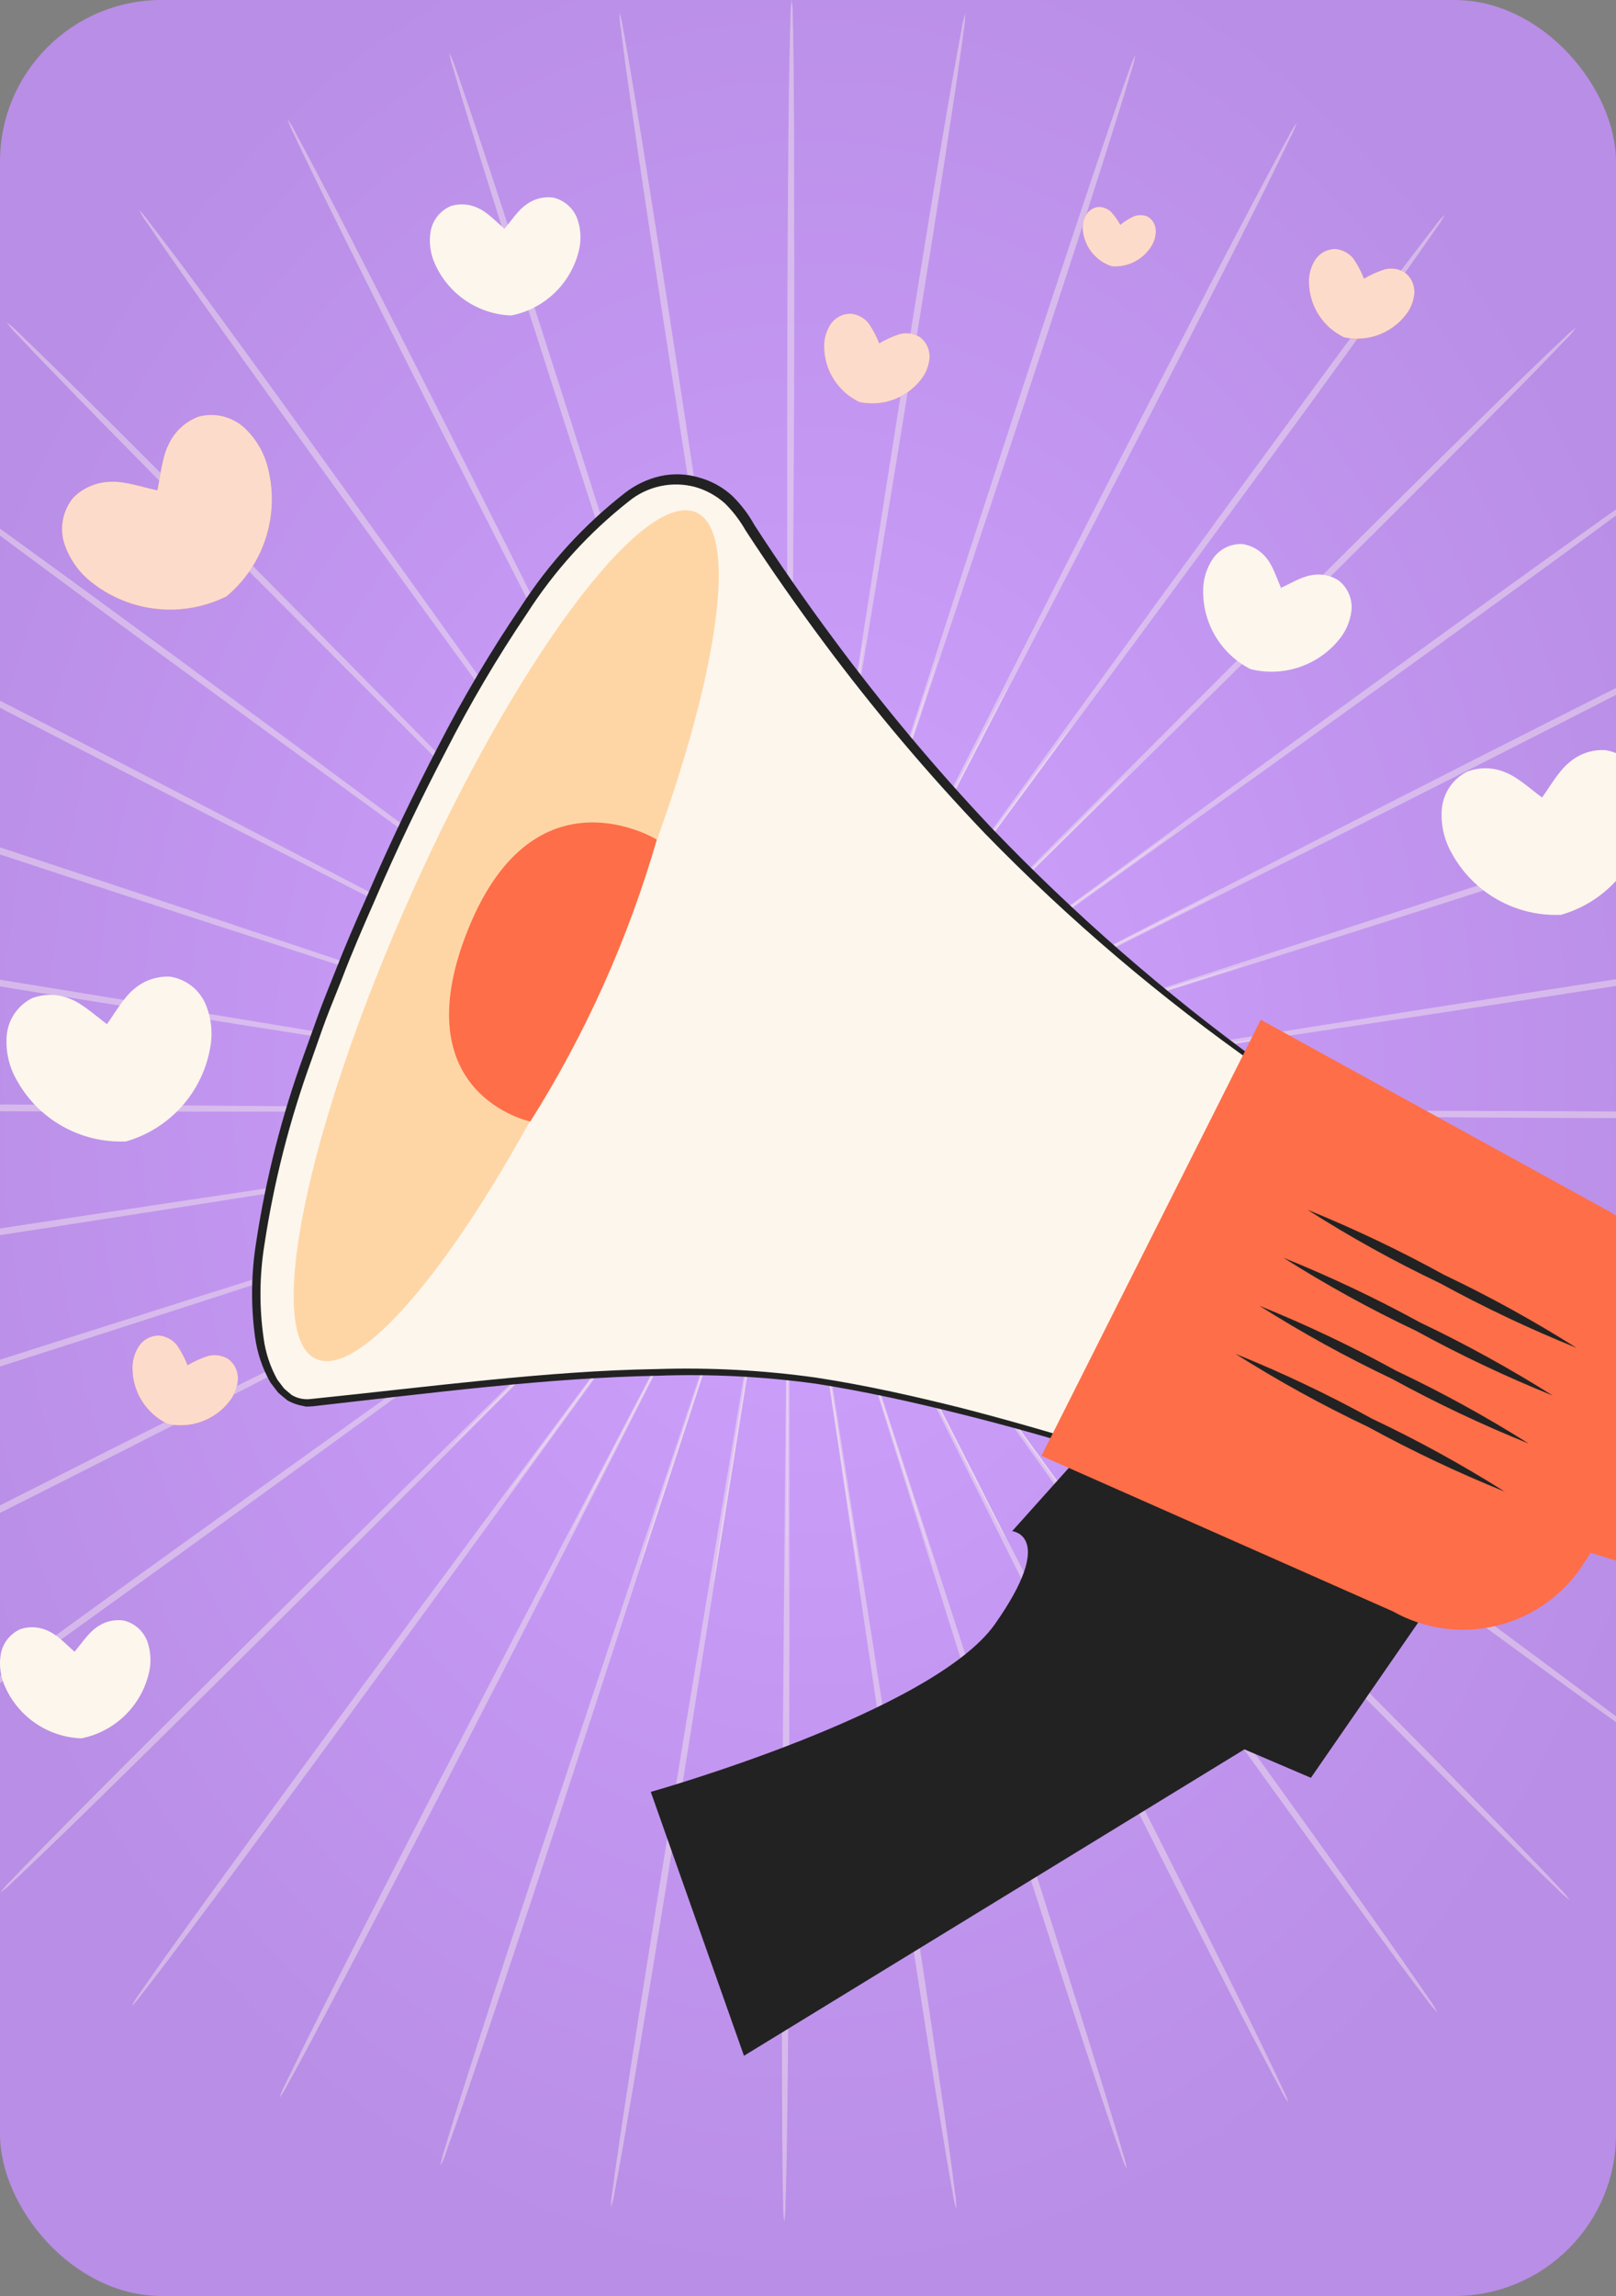
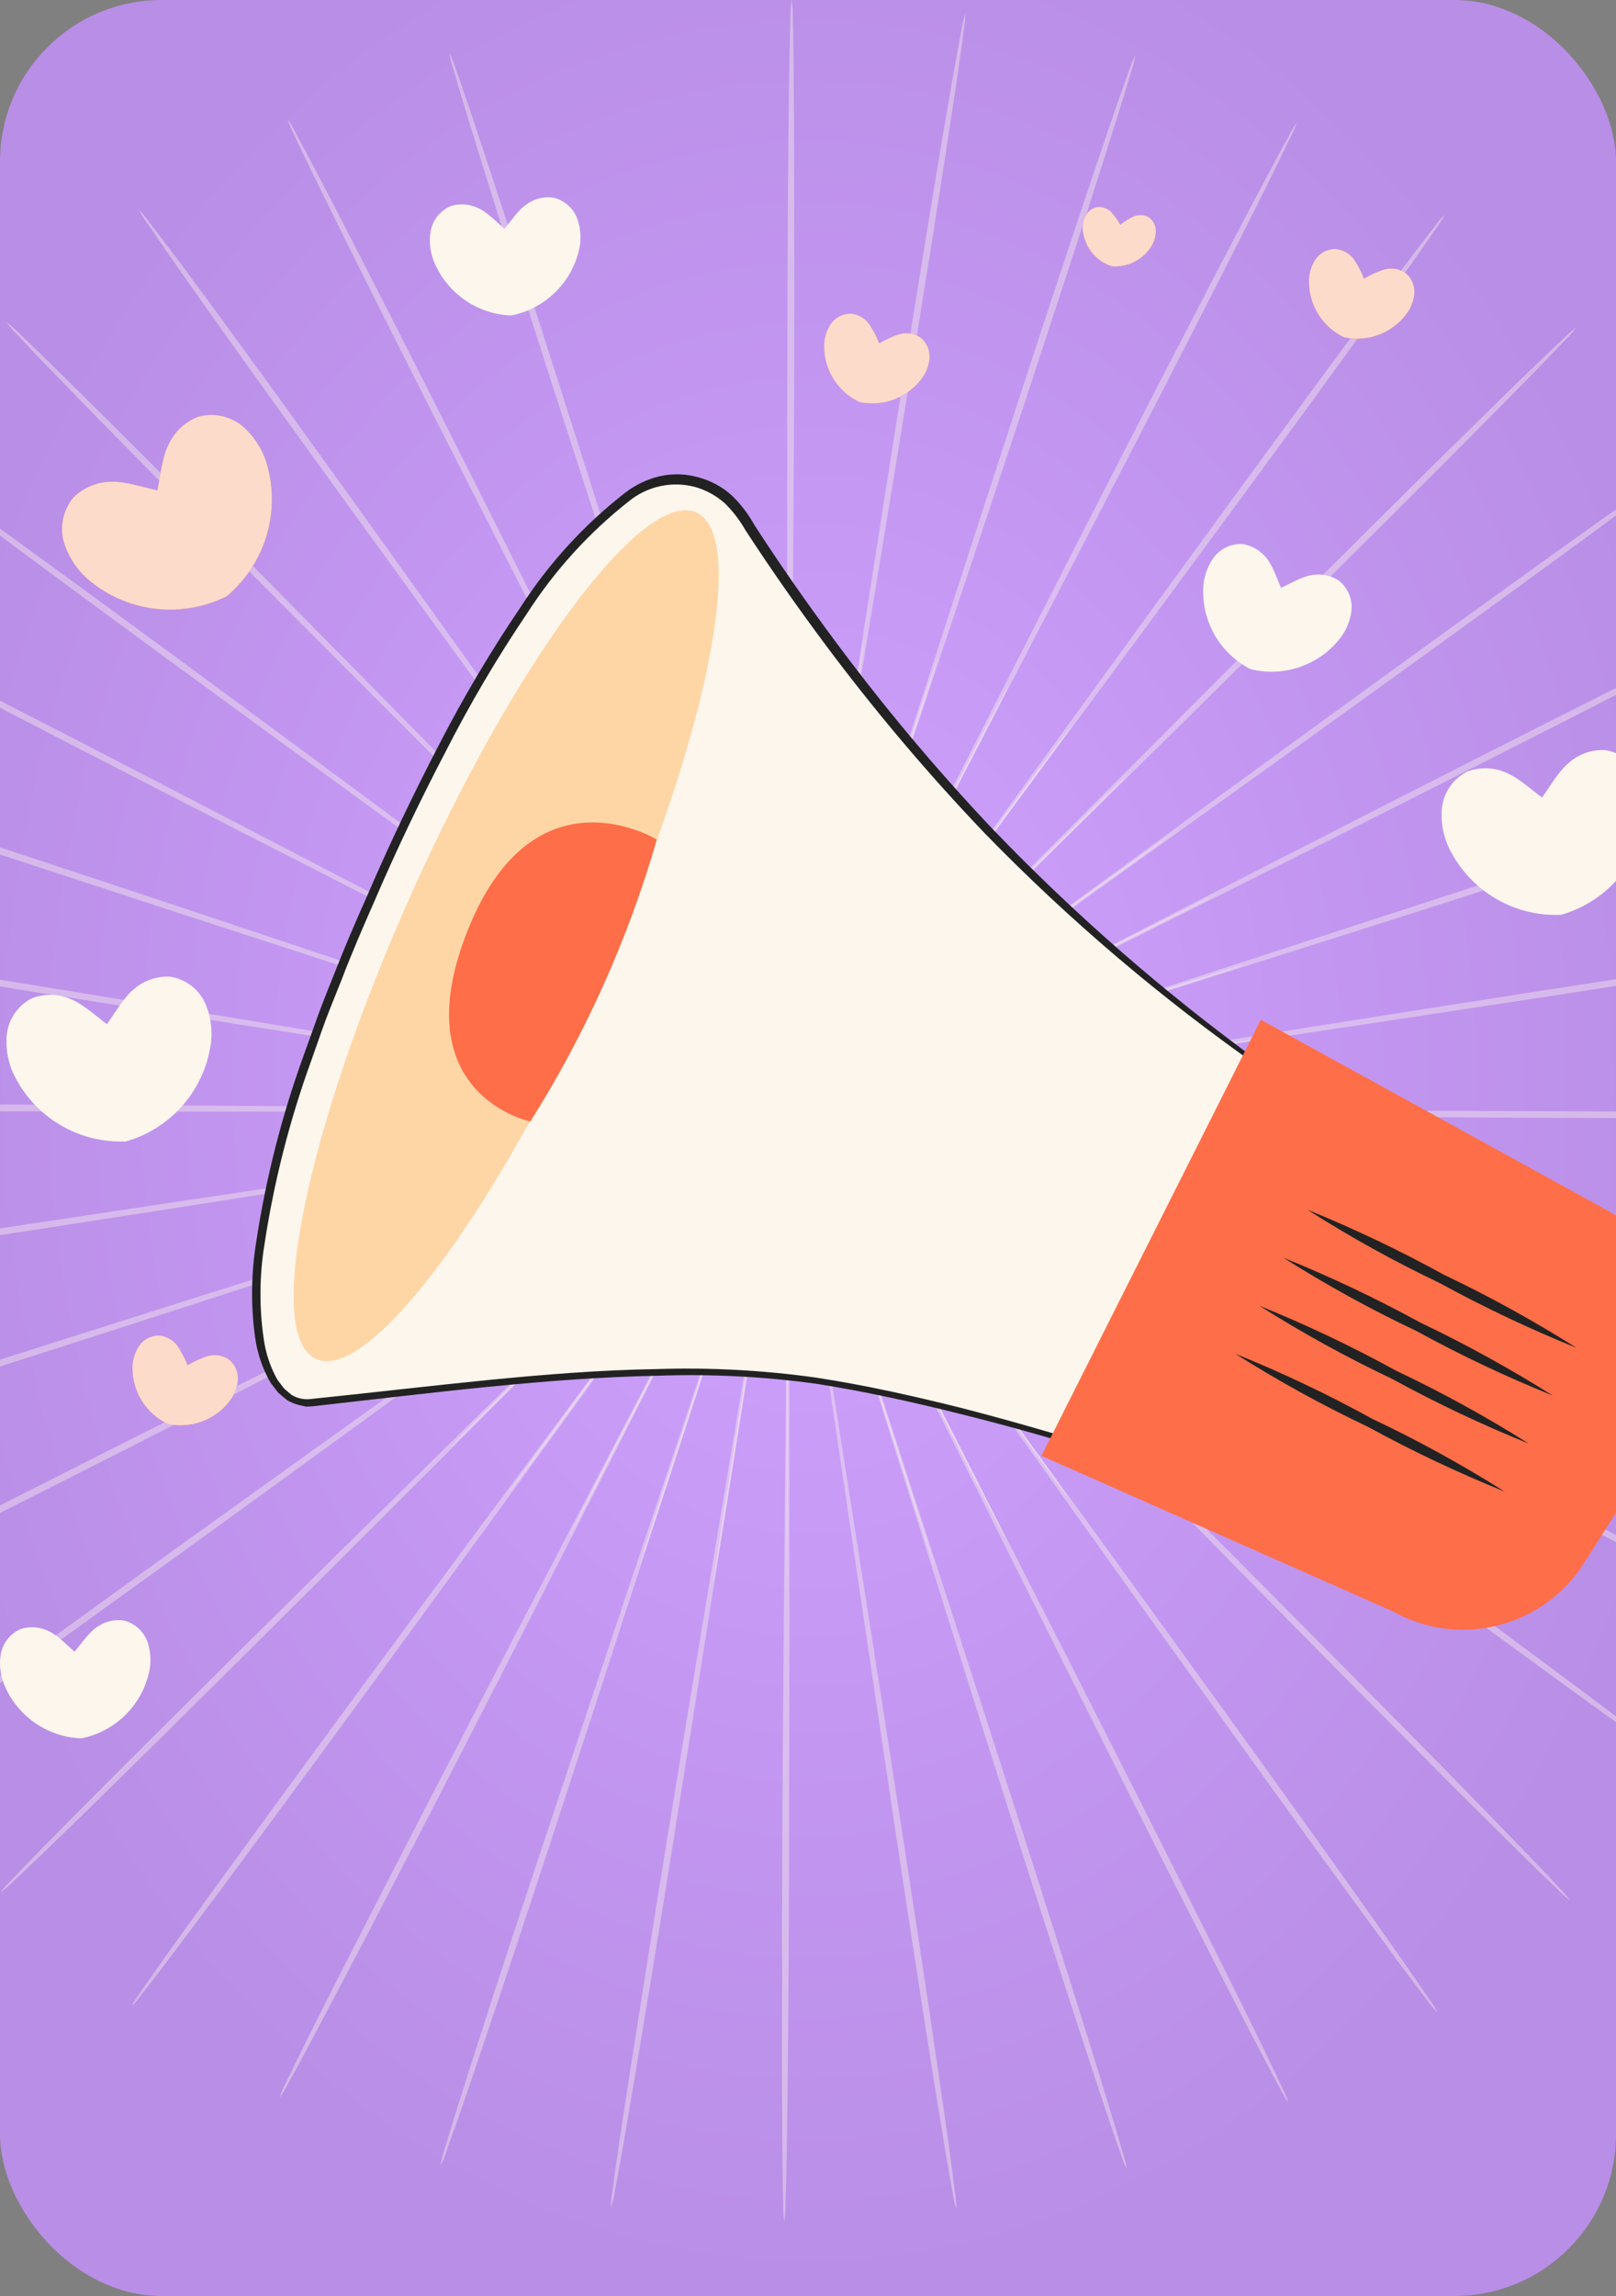
<svg xmlns="http://www.w3.org/2000/svg" width="500" height="710" viewBox="0 0 500 710" fill="none">
  <rect x="0" y="0" width="500" height="710" fill="#808080" stroke="none" />
  <g clip-path="url(#clip0_127_1172)">
    <rect width="500" height="710" rx="49.694" fill="url(#paint0_radial_127_1172)" />
    <path d="M171.157 61.099C168.16 60.702 165.128 61.506 162.721 63.335C160.282 65.034 157.987 68.504 156.071 70.784V71.481V70.755C153.806 68.824 150.96 65.789 148.259 64.511C145.576 63.103 142.445 62.811 139.547 63.698C137.918 64.374 136.485 65.449 135.381 66.825C134.277 68.2 133.538 69.831 133.231 71.568C132.655 75.058 133.162 78.64 134.683 81.834C136.753 86.378 140.047 90.255 144.196 93.033C148.346 95.81 153.186 97.377 158.176 97.559C163.101 96.587 167.655 94.256 171.325 90.83C174.994 87.405 177.632 83.021 178.94 78.175C179.901 74.772 179.809 71.158 178.678 67.807C178.092 66.146 177.094 64.66 175.779 63.487C174.464 62.314 172.874 61.493 171.157 61.099Z" fill="#FDF6EC" />
    <path d="M414.165 179.498C411.633 177.855 408.553 177.281 405.599 177.901C402.654 178.381 399.092 180.53 396.382 181.766L396.083 182.395L396.329 181.708C395.112 178.992 393.845 175.029 391.968 172.722C390.141 170.307 387.443 168.701 384.449 168.246C382.688 168.157 380.932 168.513 379.345 169.281C377.757 170.049 376.389 171.205 375.366 172.641C373.353 175.549 372.273 179 372.269 182.536C372.183 187.558 373.507 192.504 376.092 196.811C378.677 201.118 382.418 204.614 386.891 206.901C391.759 208.124 396.872 207.961 401.652 206.429C406.433 204.897 410.689 202.058 413.939 198.233C416.28 195.58 417.752 192.273 418.155 188.758C418.324 187.003 418.048 185.234 417.35 183.615C416.653 181.996 415.557 180.58 414.165 179.498Z" fill="#FDF6EC" />
    <path d="M38.157 501.098C35.164 500.704 32.137 501.507 29.735 503.334C27.296 505.033 25.001 508.503 23.07 510.783V511.48V510.754C20.791 508.823 17.959 505.774 15.258 504.51C12.575 503.102 9.444 502.81 6.546 503.697C4.914 504.368 3.479 505.442 2.374 506.818C1.27 508.195 0.532 509.828 0.23 511.567C-0.344 515.057 0.162 518.639 1.682 521.833C3.752 526.377 7.046 530.254 11.196 533.032C15.345 535.809 20.186 537.376 25.176 537.558C30.099 536.576 34.648 534.234 38.308 530.797C41.968 527.361 44.592 522.967 45.881 518.116C46.856 514.71 46.77 511.089 45.634 507.734C45.046 506.088 44.052 504.618 42.745 503.458C41.438 502.298 39.86 501.487 38.157 501.098Z" fill="#FDF6EC" />
    <path d="M52.667 302.023C48.554 301.799 44.517 303.19 41.414 305.9C38.249 308.47 35.461 313.422 33.08 316.718L33.225 317.647L33.065 316.674C29.769 314.264 25.602 310.401 21.812 308.935C18.027 307.304 13.755 307.216 9.906 308.688C7.753 309.766 5.908 311.371 4.542 313.354C3.176 315.337 2.334 317.633 2.094 320.028C1.663 324.85 2.717 329.689 5.114 333.895C8.384 339.874 13.253 344.826 19.177 348.195C25.101 351.565 31.845 353.22 38.656 352.974V353.061C45.261 351.234 51.223 347.595 55.868 342.555C60.512 337.515 63.654 331.276 64.937 324.544C65.927 319.81 65.451 314.887 63.572 310.431C62.607 308.226 61.103 306.299 59.197 304.83C57.291 303.361 55.045 302.395 52.667 302.023Z" fill="#FDF6EC" />
    <path d="M496.705 231.968C492.59 231.729 488.547 233.122 485.452 235.844C482.287 238.4 479.499 243.351 477.103 246.647L477.248 247.591L477.103 246.604C473.807 244.208 469.64 240.346 465.85 238.879C462.068 237.233 457.79 237.144 453.944 238.632C451.793 239.709 449.949 241.312 448.583 243.292C447.217 245.272 446.374 247.565 446.132 249.958C445.702 254.775 446.756 259.609 449.152 263.81C452.417 269.794 457.285 274.751 463.209 278.123C469.134 281.496 475.881 283.151 482.693 282.904V282.976C489.303 281.155 495.27 277.517 499.918 272.477C504.565 267.436 507.708 261.195 508.989 254.459C509.973 249.73 509.497 244.813 507.624 240.36C506.659 238.155 505.151 236.229 503.242 234.762C501.333 233.294 499.085 232.333 496.705 231.968Z" fill="#FDF6EC" />
    <path d="M341.911 344.502L168.179 342.832L115.529 342.585H101.213H97.481C97.059 342.578 96.636 342.602 96.218 342.658C96.635 342.724 97.058 342.753 97.481 342.745L101.213 342.832L115.515 343.006L168.164 343.297L341.911 343.413C409.719 343.413 471.139 343.485 515.585 343.819C537.801 343.979 555.791 344.182 568.22 344.429C574.449 344.545 579.27 344.676 582.537 344.807C584.21 344.761 585.884 344.887 587.532 345.184C585.88 345.446 584.208 345.553 582.537 345.504C579.27 345.605 574.435 345.678 568.22 345.736C555.791 345.838 537.8 345.867 515.57 345.736C471.11 345.823 409.719 345.213 341.911 344.502Z" fill="#FDF6EC" fill-opacity="0.4" />
    <path d="M340.561 359.806L169.225 331.143L117.257 322.722L103.1 320.529L99.412 320.007C98.59 319.91 98.168 319.866 98.149 319.876C98.555 320.011 98.974 320.108 99.398 320.166L103.057 320.834L117.17 323.245L169.137 331.71L340.72 358.804C407.701 369.317 468.351 378.943 512.216 386.174C534.156 389.79 551.885 392.795 564.125 394.973C570.253 396.048 575.001 396.934 578.21 397.573C579.865 397.795 581.494 398.179 583.074 398.72C581.403 398.73 579.735 398.579 578.094 398.27C574.841 397.863 570.064 397.181 563.922 396.28C551.624 394.451 533.837 391.692 511.897 388.164C468.003 381.136 407.425 371.059 340.561 359.806Z" fill="#FDF6EC" fill-opacity="0.4" />
    <path d="M336.814 374.718L172.114 319.426L122.121 302.917L108.487 298.561L104.93 297.457C104.532 297.318 104.124 297.211 103.71 297.138C104.086 297.333 104.48 297.494 104.886 297.617L108.4 298.851L121.947 303.454L171.939 319.992L337.148 373.716C401.646 394.654 460.016 413.704 502.197 427.745C523.28 434.773 540.327 440.537 552.073 444.603C557.881 446.65 562.499 448.262 565.562 449.394C567.169 449.869 568.722 450.511 570.194 451.311C568.541 451.06 566.917 450.646 565.345 450.077C562.194 449.162 557.576 447.739 551.652 445.881C539.789 442.149 522.612 436.617 501.558 429.676C459.32 415.853 401.08 396.353 336.814 374.718Z" fill="#FDF6EC" fill-opacity="0.4" />
-     <path d="M330.789 388.846L176.876 308.318L130.107 284.157L117.33 277.681L113.99 276.025C113.62 275.819 113.231 275.649 112.829 275.517C113.172 275.767 113.536 275.986 113.918 276.171L117.199 277.942L129.861 284.621L176.615 308.826L331.253 387.931C391.656 418.772 446.31 446.766 485.746 467.283C505.464 477.534 521.393 485.898 532.355 491.778C537.829 494.682 542.069 497.02 544.93 498.617C546.436 499.345 547.866 500.22 549.199 501.231C547.607 500.71 546.066 500.044 544.596 499.242C541.692 497.79 537.336 495.713 531.746 492.94C520.623 487.379 504.593 479.233 484.831 469.055C445.293 448.727 390.858 420.311 330.789 388.846Z" fill="#FDF6EC" fill-opacity="0.4" />
+     <path d="M330.789 388.846L176.876 308.318L130.107 284.157L117.33 277.681L113.99 276.025C113.62 275.819 113.231 275.649 112.829 275.517C113.172 275.767 113.536 275.986 113.918 276.171L117.199 277.942L129.861 284.621L176.615 308.826L331.253 387.931C391.656 418.772 446.31 446.766 485.746 467.283C505.464 477.534 521.393 485.898 532.355 491.778C537.829 494.682 542.069 497.02 544.93 498.617C547.607 500.71 546.066 500.044 544.596 499.242C541.692 497.79 537.336 495.713 531.746 492.94C520.623 487.379 504.593 479.233 484.831 469.055C445.293 448.727 390.858 420.311 330.789 388.846Z" fill="#FDF6EC" fill-opacity="0.4" />
    <path d="M322.614 401.841L183.135 298.256L140.722 267.067L129.106 258.674L126.071 256.525C125.715 256.258 125.342 256.015 124.953 255.799C125.252 256.103 125.578 256.38 125.926 256.627L128.83 258.877L140.286 267.459C150.348 274.849 164.81 285.507 182.699 298.677L323.224 400.999C378.066 440.9 427.666 477.099 463.414 503.525C481.289 516.724 495.707 527.483 505.61 534.99C510.575 538.751 514.322 541.698 516.964 543.702C518.338 544.662 519.616 545.751 520.783 546.954C519.285 546.206 517.865 545.311 516.543 544.283C513.842 542.439 509.893 539.651 504.84 536.035C494.676 528.775 480.156 518.248 462.224 505.122C426.359 478.885 377.02 442.309 322.614 401.841Z" fill="#FDF6EC" fill-opacity="0.4" />
    <path d="M312.522 413.414L190.844 289.384L153.789 251.98L143.625 241.816C142.464 240.698 141.578 239.842 140.954 239.217C140.668 238.901 140.346 238.618 139.995 238.375C140.259 238.709 140.54 239.029 140.838 239.334L143.408 242.02L153.397 252.271L190.423 289.703L313.219 412.615C361.135 460.531 404.55 504.091 435.754 535.687C451.363 551.514 463.922 564.393 472.547 573.352C476.903 577.824 480.185 581.323 482.406 583.734C483.61 584.894 484.7 586.168 485.659 587.538C484.304 586.555 483.045 585.446 481.898 584.227C479.517 581.991 476.09 578.623 471.618 574.267C462.746 565.555 449.998 552.864 434.331 537.095C403.011 505.645 359.974 461.853 312.522 413.414Z" fill="#FDF6EC" fill-opacity="0.4" />
    <path d="M300.747 423.273L199.847 281.819L169.065 239.116L160.614 227.5L158.349 224.581C158.106 224.233 157.839 223.903 157.55 223.594C157.731 223.976 157.955 224.337 158.218 224.668C158.726 225.409 159.423 226.425 160.338 227.732L168.614 239.42L199.368 282.153L301.56 422.663C341.475 477.476 377.557 527.207 403.447 563.304C416.398 581.367 426.824 596.032 433.939 606.225C437.511 611.322 440.24 615.3 442.07 618.015C443.079 619.347 443.959 620.772 444.698 622.27C443.506 621.099 442.432 619.815 441.489 618.436C439.485 615.837 436.581 611.99 432.879 606.995C425.517 597.019 414.888 582.499 401.849 564.48C375.786 528.456 340.096 478.493 300.747 423.273Z" fill="#FDF6EC" fill-opacity="0.4" />
    <path d="M287.577 431.172C257.303 370.449 229.904 315.505 210.04 275.691C200.036 255.872 191.934 239.827 186.3 228.69C183.483 223.187 181.276 218.918 179.751 215.956L178.024 212.66C177.838 212.278 177.62 211.914 177.37 211.571C177.51 211.971 177.68 212.359 177.878 212.733L179.49 216.087C180.942 219.078 183.091 223.347 185.835 228.923L209.532 275.938C229.758 315.578 257.651 370.318 288.492 430.707C319.332 491.096 347.225 545.807 367.147 585.534C377.122 605.397 385.108 621.515 390.553 632.695C393.268 638.285 395.359 642.641 396.724 645.618C397.52 647.089 398.167 648.636 398.655 650.235C397.665 648.866 396.804 647.408 396.085 645.879C394.517 642.975 392.252 638.75 389.377 633.232C383.569 622.226 375.409 606.211 365.346 586.391C345.251 546.795 317.808 491.865 287.577 431.172Z" fill="#FDF6EC" fill-opacity="0.4" />
    <path d="M273.347 436.907C253.019 372.177 234.593 313.618 221.235 271.161C214.483 250.02 208.995 232.901 205.263 221.009C203.332 215.201 201.836 210.569 200.791 207.418C200.283 205.894 199.876 204.732 199.586 203.89C199.459 203.485 199.309 203.087 199.136 202.699C199.195 203.12 199.297 203.534 199.441 203.934C199.687 204.79 200.05 205.966 200.501 207.506C201.488 210.671 202.911 215.274 204.755 221.169L220.727 271.336L274.349 436.588C295.331 501.071 314.25 559.5 327.681 601.869C334.404 623.054 339.762 640.231 343.363 652.123C345.178 658.076 346.543 662.708 347.429 665.859C347.993 667.434 348.387 669.064 348.605 670.723C347.839 669.237 347.216 667.681 346.746 666.077C345.643 662.998 344.074 658.425 342.1 652.529C338.15 640.739 332.56 623.649 325.75 602.493C312.101 560.168 293.632 501.608 273.347 436.907Z" fill="#FDF6EC" fill-opacity="0.4" />
    <path d="M258.377 440.334C248.46 373.208 239.501 312.471 232.996 268.446C229.642 246.506 226.927 228.734 225.039 216.406C224.066 210.293 223.297 205.545 222.774 202.264C222.498 200.696 222.295 199.476 222.15 198.605C222.091 198.182 221.998 197.764 221.874 197.356C221.877 197.78 221.916 198.202 221.99 198.619C222.106 199.505 222.266 200.725 222.484 202.307C222.948 205.603 223.645 210.366 224.531 216.479C226.404 228.821 229.105 246.593 232.43 268.533C239.341 312.5 248.866 373.077 259.393 440.174C269.921 507.271 279.446 567.82 286.038 611.786C289.348 633.77 291.933 651.571 293.632 663.884C294.474 670.041 295.084 674.832 295.49 678.085C295.787 679.732 295.918 681.406 295.882 683.08C295.367 681.485 294.998 679.847 294.779 678.186C294.169 674.977 293.327 670.215 292.325 664.087C290.278 651.818 287.446 634.06 284.048 612.091C277.253 568.154 268.236 507.416 258.377 440.334Z" fill="#FDF6EC" fill-opacity="0.4" />
    <path d="M243.059 441.365C243.668 373.527 244.22 312.137 244.612 267.633C244.714 245.432 244.786 227.471 244.845 214.983C244.845 208.798 244.845 203.992 244.845 200.667C244.845 199.069 244.845 197.835 244.845 196.949C244.861 196.522 244.837 196.094 244.772 195.672C244.75 196.097 244.75 196.524 244.772 196.949C244.772 197.835 244.772 199.069 244.685 200.667C244.685 203.992 244.583 208.798 244.511 214.983C244.511 227.456 244.365 245.475 244.264 267.633C244.264 312.137 244.264 373.527 244.264 441.379C244.264 509.231 244.264 570.608 243.959 615.039C243.814 637.269 243.61 655.259 243.393 667.688C243.276 673.903 243.146 678.738 243.015 682.005C243.049 683.678 242.928 685.35 242.652 687C242.379 685.35 242.268 683.677 242.318 682.005C242.216 678.724 242.144 673.903 242.086 667.688C241.97 655.245 241.926 637.196 241.984 615.039C241.897 570.579 242.391 509.173 243.059 441.365Z" fill="#FDF6EC" fill-opacity="0.4" />
    <path d="M227.74 440.029C238.891 373.106 248.983 312.543 256.301 268.693C259.844 246.782 262.704 229.039 264.693 216.711C265.637 210.598 266.363 205.85 266.871 202.569C267.104 200.986 267.278 199.752 267.394 198.881C267.477 198.464 267.52 198.042 267.525 197.617C267.388 198.018 267.291 198.432 267.234 198.852C267.089 199.723 266.857 200.942 266.581 202.525C266.015 205.792 265.216 210.54 264.171 216.624C262.181 228.952 259.292 246.695 255.749 268.606C248.823 312.558 239.298 373.15 228.756 440.232C218.215 507.315 208.69 567.878 201.488 611.743C197.887 633.682 194.896 651.426 192.776 663.666C191.687 669.794 190.816 674.542 190.191 677.751C189.97 679.407 189.581 681.037 189.03 682.615C189.029 680.945 189.18 679.278 189.48 677.634C189.886 674.382 190.569 669.605 191.469 663.448C193.284 651.15 196.028 633.378 199.542 611.423C206.497 567.486 216.545 506.908 227.74 440.029Z" fill="#FDF6EC" fill-opacity="0.4" />
    <path d="M212.828 436.297C234.39 371.974 253.89 313.763 268.004 271.568C274.944 250.47 280.578 233.409 284.484 221.561L288.84 207.927C289.305 206.388 289.668 205.211 289.929 204.369C290.068 203.966 290.18 203.554 290.263 203.135C290.071 203.513 289.911 203.907 289.784 204.311C289.493 205.153 289.087 206.315 288.55 207.825C287.475 210.976 285.936 215.535 283.961 221.387L267.438 271.379C253.687 313.705 234.724 372.105 213.714 436.631C192.703 501.158 173.798 559.529 159.772 601.709C152.773 622.807 147.023 639.839 142.958 651.6C140.925 657.408 139.313 662.026 138.18 665.089C137.706 666.696 137.063 668.249 136.264 669.721C136.513 668.069 136.922 666.445 137.483 664.872C138.413 661.721 139.821 657.103 141.68 651.179C145.411 639.316 150.929 622.139 157.841 601.071C171.78 558.817 191.237 500.578 212.828 436.297Z" fill="#FDF6EC" fill-opacity="0.4" />
    <path d="M198.715 430.286C230.121 370.144 258.537 315.723 279.126 276.272L303.273 229.474L309.735 216.711L311.39 213.372C311.597 213.002 311.767 212.613 311.898 212.21C311.644 212.55 311.425 212.915 311.245 213.299L309.473 216.595C307.92 219.499 305.683 223.782 302.809 229.257C297.073 240.335 288.826 256.307 278.633 276.025L199.615 430.751C168.818 491.169 140.925 545.836 120.365 585.287C110.128 605.005 101.721 620.934 95.913 631.868C93.009 637.342 90.671 641.581 89.074 644.442C88.351 645.95 87.475 647.381 86.46 648.711C86.978 647.124 87.639 645.589 88.435 644.122C89.887 641.218 91.963 636.862 94.737 631.258C100.283 620.135 108.429 604.091 118.593 584.314C138.907 544.82 167.279 490.37 198.715 430.286Z" fill="#FDF6EC" fill-opacity="0.4" />
    <path d="M185.705 422.111C226.128 367.632 262.661 318.322 289.203 282.574C302.344 264.671 312.987 250.194 320.363 240.132L328.756 228.516L330.905 225.467C331.168 225.138 331.397 224.783 331.587 224.407C331.297 224.715 331.025 225.039 330.774 225.38L328.509 228.284L319.942 239.755L288.753 282.167L186.532 422.779C146.675 477.636 110.505 527.323 84.094 563.028C70.909 580.917 60.15 595.335 52.658 605.252C48.897 610.204 45.964 614.037 43.946 616.607C42.981 617.973 41.898 619.251 40.708 620.426C41.45 618.928 42.341 617.507 43.365 616.186C45.224 613.485 47.997 609.536 51.598 604.468C58.858 594.304 69.37 579.784 82.496 561.837C108.719 525.871 145.281 476.503 185.705 422.111Z" fill="#FDF6EC" fill-opacity="0.4" />
    <path d="M174.132 412.034L298.075 290.284C313.844 274.675 326.592 261.985 335.493 253.2L345.584 243.036C346.688 241.874 347.559 240.989 348.169 240.364C348.486 240.079 348.768 239.757 349.011 239.406C348.681 239.668 348.365 239.949 348.067 240.248L345.367 242.818L335.203 252.822L297.741 289.892L174.858 412.76C126.942 460.677 83.498 504.135 51.859 535.367C36.032 550.977 23.168 563.623 14.223 572.176C9.736 576.532 6.237 579.828 3.841 582.049C2.695 583.251 1.435 584.34 0.081 585.302C1.061 583.949 2.164 582.69 3.377 581.541C5.627 579.16 8.981 575.733 13.337 571.246C22.049 562.375 34.74 549.626 50.494 533.945C81.945 502.639 125.722 459.515 174.132 412.034Z" fill="#FDF6EC" fill-opacity="0.4" />
    <path d="M164.273 400.259L305.64 299.272L348.343 268.461L359.887 259.995L362.863 257.759C363.213 257.525 363.538 257.258 363.836 256.961C363.46 257.151 363.105 257.38 362.776 257.643C362.036 258.137 361.019 258.848 359.712 259.763L348.096 268.04L305.378 298.822L164.926 401.101C110.142 441.06 60.469 477.157 24.358 503.075C6.295 516.041 -8.355 526.467 -18.549 533.567C-23.645 537.139 -27.623 539.869 -30.339 541.698C-31.666 542.714 -33.091 543.595 -34.593 544.326C-33.423 543.135 -32.139 542.06 -30.76 541.117C-28.161 539.114 -24.313 536.21 -19.318 532.507C-9.343 525.087 5.177 514.459 23.182 501.42C59.119 475.371 109.053 439.637 164.273 400.259Z" fill="#FDF6EC" fill-opacity="0.4" />
    <path d="M156.36 387.104L311.724 309.465L358.725 285.71L371.459 279.147L374.741 277.405C375.129 277.229 375.498 277.015 375.844 276.766C375.44 276.907 375.047 277.077 374.668 277.274L371.314 278.886L358.493 285.246L311.535 308.971L156.897 388.018C96.537 418.917 41.826 446.825 2.114 466.775C-17.75 476.765 -33.867 484.765 -45.033 490.21C-50.739 492.94 -55.095 495.016 -57.999 496.396C-59.481 497.179 -61.038 497.811 -62.646 498.283C-61.281 497.286 -59.822 496.426 -58.29 495.713C-55.386 494.131 -51.16 491.866 -45.643 488.991C-34.637 483.183 -18.636 475.008 1.184 464.931C40.737 444.85 95.666 417.363 156.36 387.104Z" fill="#FDF6EC" fill-opacity="0.4" />
    <path d="M150.61 372.874L316.327 320.602L366.464 304.528L380.055 300.056L383.583 298.851C383.987 298.727 384.38 298.572 384.759 298.386C384.344 298.449 383.936 298.551 383.54 298.691L379.968 299.766L366.304 304.02L316.152 319.992L150.929 373.716C86.46 394.741 28.046 413.69 -14.323 427.135C-35.508 433.872 -52.67 439.245 -64.562 442.86C-70.516 444.675 -75.147 446.055 -78.298 446.941C-79.878 447.487 -81.507 447.881 -83.162 448.117C-81.675 447.354 -80.119 446.732 -78.516 446.258C-75.438 445.155 -70.864 443.586 -64.969 441.597C-53.193 437.633 -36.089 432.043 -14.933 425.219C27.364 411.7 85.923 393.202 150.61 372.874Z" fill="#FDF6EC" fill-opacity="0.4" />
    <path d="M147.183 357.904L319.042 332.407L371.082 324.421L385.21 322.156L388.883 321.517C389.306 321.458 389.723 321.365 390.132 321.241C389.704 321.253 389.277 321.292 388.854 321.357L385.166 321.851L371.009 323.913L318.955 331.855L147.328 358.891C80.362 369.505 19.697 379.016 -24.255 385.637C-46.238 388.962 -64.04 391.561 -76.353 393.26C-82.509 394.117 -87.301 394.712 -90.553 395.133C-92.201 395.43 -93.874 395.561 -95.548 395.525C-93.958 395.011 -92.326 394.642 -90.669 394.422C-87.446 393.812 -82.683 392.97 -76.556 391.953C-64.301 389.906 -46.529 387.06 -24.56 383.648C19.363 376.852 80.1 367.792 147.183 357.904Z" fill="#FDF6EC" fill-opacity="0.4" />
    <path d="M146.123 342.585L319.87 344.037L372.519 344.226H386.821H390.553C390.975 344.224 391.397 344.2 391.816 344.153C391.399 344.086 390.976 344.057 390.553 344.066L386.836 343.979L372.519 343.819L319.87 343.602L146.123 343.703C78.315 343.79 16.895 343.776 -27.551 343.515C-49.767 343.384 -67.757 343.181 -80.186 342.963C-86.415 342.847 -91.236 342.73 -94.503 342.614C-96.176 342.641 -97.848 342.515 -99.498 342.237C-97.846 341.972 -96.174 341.861 -94.503 341.903C-91.236 341.801 -86.4 341.729 -80.186 341.656C-67.757 341.54 -49.694 341.482 -27.536 341.525C16.924 341.467 78.315 341.961 146.123 342.585Z" fill="#FDF6EC" fill-opacity="0.4" />
    <path d="M147.459 327.267L318.795 355.711L370.777 364.075L384.934 366.238L388.622 366.761C389.038 366.844 389.461 366.887 389.885 366.892C389.477 366.767 389.059 366.675 388.636 366.616L384.977 365.948L370.864 363.552L318.882 355.16L147.299 328.283C80.289 317.843 19.639 308.289 -24.24 301.116C-46.166 297.53 -63.909 294.553 -76.164 292.404C-82.277 291.33 -87.025 290.458 -90.248 289.834C-91.901 289.6 -93.529 289.216 -95.112 288.687C-93.442 288.665 -91.773 288.811 -90.132 289.123C-86.88 289.529 -82.103 290.197 -75.946 291.097C-63.648 292.912 -45.861 295.657 -23.921 299.141C19.988 306.111 80.58 316.115 147.459 327.267Z" fill="#FDF6EC" fill-opacity="0.4" />
    <path d="M151.176 312.427L315.949 367.516L365.985 383.895L379.619 388.251L383.177 389.354C383.578 389.496 383.991 389.603 384.411 389.674C384.028 389.48 383.63 389.32 383.22 389.194L379.706 387.96L366.145 383.386L316.152 366.892L150.856 313.342C86.329 292.477 27.93 273.499 -14.265 259.502C-35.363 252.517 -52.409 246.768 -64.156 242.716C-69.964 240.684 -74.596 239.072 -77.66 237.939C-79.261 237.456 -80.812 236.819 -82.291 236.037C-80.639 236.287 -79.015 236.695 -77.442 237.257C-74.291 238.172 -69.674 239.58 -63.749 241.439C-51.886 245.156 -34.709 250.673 -13.626 257.57C28.627 271.379 86.881 290.807 151.176 312.427Z" fill="#FDF6EC" fill-opacity="0.4" />
    <path d="M157.187 298.227L311.244 378.551L358.057 402.655L370.835 409.116C372.287 409.827 373.376 410.379 374.174 410.757C374.55 410.955 374.938 411.13 375.336 411.279C374.993 411.03 374.628 410.811 374.247 410.626L370.965 408.855L358.289 402.19L311.506 378.043L156.722 299.127C96.29 268.374 41.608 240.437 2.142 219.978C-17.605 209.814 -33.533 201.407 -44.496 195.556C-49.984 192.652 -54.224 190.328 -57.085 188.717C-58.616 187.991 -60.075 187.121 -61.441 186.118C-59.847 186.628 -58.306 187.289 -56.838 188.092C-53.934 189.544 -49.578 191.621 -43.973 194.38C-32.836 199.926 -16.792 208.057 2.985 218.207C42.61 238.491 97.089 266.834 157.187 298.227Z" fill="#FDF6EC" fill-opacity="0.4" />
    <path d="M165.347 285.217L305.001 388.628L347.457 419.759L359.073 428.137L362.123 430.286C362.455 430.552 362.815 430.781 363.197 430.969C362.886 430.677 362.556 430.405 362.21 430.155L359.306 427.905L347.82 419.338L305.378 388.178L164.738 286.044C109.852 246.216 60.193 210.076 24.431 183.707C6.527 170.509 -7.905 159.778 -17.823 152.271C-22.774 148.525 -26.607 145.592 -29.177 143.559C-30.556 142.611 -31.835 141.527 -32.996 140.321C-31.503 141.078 -30.083 141.972 -28.756 142.993C-26.055 144.837 -22.106 147.61 -17.038 151.211C-6.875 158.471 7.645 168.969 25.607 182.081C61.515 208.304 110.883 244.807 165.347 285.217Z" fill="#FDF6EC" fill-opacity="0.4" />
    <path d="M175.424 273.63L297.247 397.5L334.361 434.86L344.525 444.951L347.196 447.536C347.482 447.853 347.804 448.135 348.155 448.378C347.898 448.043 347.616 447.727 347.312 447.434L344.742 444.734C342.419 442.367 339.051 438.926 334.738 434.497L297.654 397.122C266.175 365.672 222.716 322.301 174.713 274.356C126.71 226.411 83.237 183.054 52.033 151.429C36.381 135.632 23.806 122.781 15.167 113.822C10.811 109.35 7.53 105.851 5.293 103.455C4.092 102.297 3.003 101.028 2.041 99.665C3.396 100.637 4.656 101.736 5.802 102.947C8.183 105.198 11.61 108.552 16.096 112.893C24.983 121.605 37.746 134.281 53.427 150.021C84.82 181.515 127.857 225.307 175.424 273.63Z" fill="#FDF6EC" fill-opacity="0.4" />
    <path d="M187.186 263.771L288.259 405.079L319.1 447.754L327.565 459.297C328.538 460.575 329.278 461.562 329.801 462.274C330.047 462.618 330.319 462.944 330.614 463.247C330.416 462.871 330.187 462.512 329.932 462.172L327.812 459.123C325.895 456.408 323.107 452.487 319.521 447.507L288.71 404.803C262.486 368.852 226.273 319.237 186.358 264.424C146.442 209.611 110.23 159.967 84.297 123.856C71.316 105.807 60.876 91.157 53.805 80.978C50.233 75.882 47.489 71.918 45.673 69.188C44.657 67.858 43.772 66.434 43.031 64.933C44.224 66.108 45.299 67.397 46.24 68.781C48.258 71.366 51.162 75.214 54.952 80.209C62.371 90.184 73 104.689 86.054 122.68C112.015 158.66 147.778 208.58 187.186 263.771Z" fill="#FDF6EC" fill-opacity="0.4" />
    <path d="M200.341 255.799L278.066 411.163C288.1 430.954 296.216 446.999 301.864 458.121C304.768 463.624 306.903 467.893 308.428 470.841L310.17 474.137C310.357 474.514 310.571 474.878 310.809 475.226C310.677 474.825 310.511 474.437 310.315 474.064C309.923 473.265 309.386 472.162 308.689 470.71C307.237 467.733 305.073 463.45 302.329 457.889L278.574 410.974C258.246 371.364 230.324 316.711 199.426 256.307C168.527 195.904 140.547 141.28 120.597 101.582C110.592 81.719 102.592 65.616 97.132 54.45C94.403 48.86 92.312 44.504 90.932 41.527C90.154 40.053 89.508 38.513 89.001 36.924C90.009 38.282 90.87 39.742 91.571 41.28C93.154 44.184 95.419 48.41 98.308 53.913C104.116 64.933 112.32 80.935 122.397 100.74C142.522 140.292 170.037 195.178 200.341 255.799Z" fill="#FDF6EC" fill-opacity="0.4" />
    <path d="M214.57 250.093L266.842 415.766L282.945 465.889C284.891 471.77 286.386 476.344 287.432 479.494C287.954 480.946 288.346 482.181 288.637 483.008C288.754 483.419 288.91 483.817 289.101 484.199C289.029 483.78 288.922 483.367 288.782 482.965C288.535 482.123 288.187 480.932 287.722 479.393L283.453 465.729C279.649 453.852 274.16 436.689 267.394 415.592L213.597 250.412C192.529 185.958 173.551 127.558 160.062 85.189C153.31 64.019 147.938 46.842 144.308 34.95C142.493 29.011 141.113 24.379 140.228 21.228C139.673 19.649 139.275 18.02 139.037 16.364C139.807 17.852 140.438 19.407 140.925 21.011C142.028 24.089 143.596 28.663 145.586 34.543C149.55 46.333 155.169 63.423 161.993 84.579C175.657 126.876 194.199 185.421 214.57 250.093Z" fill="#FDF6EC" fill-opacity="0.4" />
-     <path d="M229.497 246.651C239.487 313.748 248.533 374.428 255.096 418.496C258.479 440.436 261.209 458.194 263.111 470.536C264.098 476.634 264.868 481.382 265.39 484.664C265.666 486.246 265.884 487.466 266.029 488.337C266.089 488.755 266.182 489.168 266.305 489.571C266.302 489.148 266.264 488.725 266.189 488.308C266.073 487.437 265.899 486.203 265.695 484.62C265.216 481.324 264.519 476.576 263.634 470.448C261.731 458.121 259.016 440.348 255.648 418.409C248.692 374.457 239.095 313.865 228.481 246.811C217.866 179.758 208.269 119.18 201.619 75.228C198.279 53.245 195.665 35.458 193.952 23.13C193.095 16.974 192.5 12.197 192.079 8.944C191.794 7.295 191.657 5.623 191.672 3.949C192.206 5.535 192.58 7.169 192.79 8.828C193.4 12.052 194.242 16.8 195.259 22.942C197.335 35.197 200.181 52.955 203.608 74.923C210.49 118.846 219.594 179.569 229.497 246.651Z" fill="#FDF6EC" fill-opacity="0.4" />
    <path d="M244.859 245.635C244.336 313.473 243.857 374.863 243.509 419.367C243.509 441.568 243.393 459.544 243.349 472.017C243.349 478.202 243.349 483.008 243.349 486.333C243.349 487.931 243.349 489.165 243.349 490.051C243.327 490.476 243.327 490.903 243.349 491.328C243.416 490.906 243.445 490.478 243.436 490.051C243.436 489.179 243.436 487.931 243.509 486.333C243.509 483.008 243.596 478.202 243.669 472.017C243.669 459.544 243.77 441.525 243.857 419.367C243.857 374.863 243.727 313.473 243.639 245.635C243.552 177.798 243.48 116.407 243.727 71.961C243.843 49.731 244.017 31.741 244.235 19.312C244.351 13.097 244.467 8.276 244.583 4.995C244.548 3.322 244.674 1.649 244.961 0C245.223 1.651 245.335 3.323 245.295 4.995C245.396 8.276 245.469 13.097 245.542 19.312C245.672 31.755 245.745 49.804 245.716 71.961C245.861 116.407 245.469 177.783 244.859 245.635Z" fill="#FDF6EC" fill-opacity="0.4" />
    <path d="M260.163 246.913C249.099 313.85 239.094 374.413 231.834 418.322L223.5 470.318C222.571 476.431 221.845 481.179 221.337 484.46C221.119 486.057 220.944 487.277 220.828 488.148C220.746 488.565 220.703 488.987 220.698 489.412C220.835 489.012 220.928 488.598 220.974 488.177C221.133 487.306 221.351 486.086 221.641 484.518C222.193 481.237 222.992 476.489 224.023 470.405C226.012 458.077 228.858 440.334 232.386 418.423C239.24 374.442 248.707 313.777 259.161 246.753C269.616 179.729 279.054 119.079 286.212 75.199C289.769 53.259 292.746 35.516 294.924 23.276C295.998 17.148 296.87 12.4 297.494 9.191C297.709 7.53 298.093 5.895 298.641 4.312C298.653 5.983 298.507 7.65 298.205 9.293C297.799 12.545 297.131 17.337 296.231 23.479C294.43 35.792 291.701 53.564 288.216 75.519C281.246 119.427 271.271 180.019 260.163 246.913Z" fill="#FDF6EC" fill-opacity="0.4" />
    <path d="M275.075 250.615L220.102 415.432C213.176 436.515 207.572 453.605 203.695 465.454L199.339 479.088C198.874 480.627 198.511 481.803 198.25 482.645C198.112 483.048 198.005 483.46 197.93 483.879C198.126 483.503 198.287 483.109 198.41 482.703L199.629 479.189C200.704 476.039 202.228 471.479 204.203 465.628C208.109 453.765 213.728 436.689 220.654 415.606L274.117 250.296C294.924 185.755 313.873 127.34 327.841 85.145C334.825 64.048 340.546 46.987 344.597 35.24C346.63 29.359 348.227 24.8 349.36 21.722C349.844 20.125 350.481 18.579 351.262 17.105C351.004 18.781 350.585 20.43 350.013 22.027C349.098 25.178 347.69 29.795 345.846 35.719C342.129 47.597 336.64 64.759 329.743 85.857C315.978 128.023 296.594 186.306 275.075 250.615Z" fill="#FDF6EC" fill-opacity="0.4" />
    <path d="M289.218 256.627C257.884 316.783 229.497 371.262 208.995 410.728C198.831 430.475 190.612 446.461 184.906 457.555L178.459 470.332L176.818 473.672C176.612 474.042 176.441 474.431 176.31 474.834C176.557 474.489 176.776 474.125 176.963 473.745C177.385 472.975 177.965 471.886 178.72 470.463C180.274 467.559 182.51 463.203 185.371 457.787L209.488 410.989C229.686 371.335 257.535 316.609 288.303 256.148C319.071 195.686 346.92 141.004 367.437 101.524C377.601 81.777 385.979 65.834 391.831 54.871C394.735 49.383 397.058 45.128 398.655 42.268C399.359 40.767 400.205 39.338 401.182 37.999C400.671 39.593 400.01 41.134 399.207 42.602C397.755 45.506 395.693 49.862 392.934 55.466C387.402 66.603 379.271 82.648 369.136 102.439C348.88 142.006 320.566 196.499 289.218 256.627Z" fill="#FDF6EC" fill-opacity="0.4" />
    <path d="M302.228 264.772L198.903 404.44L167.801 446.926L159.423 458.542L157.289 461.577C157.033 461.919 156.8 462.278 156.592 462.651C156.893 462.353 157.165 462.027 157.405 461.678L159.67 458.774L168.223 447.289L199.354 404.833L301.4 264.221C341.185 209.306 377.296 159.677 403.65 123.841C416.805 105.88 427.565 91.447 435.057 81.559C438.803 76.608 441.736 72.847 443.769 70.19C444.719 68.817 445.804 67.543 447.007 66.385C446.273 67.861 445.397 69.261 444.393 70.567C442.549 73.282 439.776 77.232 436.175 82.299C428.915 92.463 418.431 106.983 405.334 124.974C379.053 160.882 342.608 210.279 302.228 264.772Z" fill="#FDF6EC" fill-opacity="0.4" />
    <path d="M313.815 274.835L190.017 396.803L152.686 433.873L142.609 444.037C141.506 445.198 140.635 446.084 140.025 446.723C139.711 447.006 139.429 447.323 139.183 447.667C139.518 447.41 139.833 447.129 140.126 446.824L142.827 444.254L152.991 434.236L190.351 397.137L313.031 274.109C360.947 226.062 404.275 182.633 435.885 151.357C451.682 135.719 464.518 123.115 473.462 114.49C477.935 110.134 481.434 106.838 483.83 104.602C484.991 103.4 486.259 102.307 487.619 101.335C486.651 102.698 485.552 103.962 484.338 105.11C482.087 107.492 478.748 110.918 474.392 115.42C465.68 124.306 453.018 137.069 437.293 152.765C405.886 184.172 362.166 227.296 313.815 274.835Z" fill="#FDF6EC" fill-opacity="0.4" />
    <path d="M323.703 286.596L182.452 387.757L139.792 418.627L128.264 427.135L125.287 429.371C124.932 429.609 124.601 429.882 124.3 430.184C124.671 429.979 125.03 429.751 125.374 429.502L128.438 427.382L140.054 419.077L182.728 388.236L323.049 285.797C377.79 245.766 427.405 209.596 463.487 183.635C481.535 170.639 496.172 160.199 506.35 153.055C511.447 149.484 515.411 146.739 518.14 144.91C519.467 143.894 520.892 143.013 522.395 142.282C521.223 143.448 519.95 144.507 518.591 145.447C516.006 147.451 512.158 150.369 507.178 154.086C497.203 161.506 482.697 172.149 464.707 185.203C428.741 211.353 378.85 247.087 323.703 286.596Z" fill="#FDF6EC" fill-opacity="0.4" />
    <path d="M331.616 299.737L176.252 377.578L129.309 401.391L116.589 407.969L113.337 409.711C112.949 409.895 112.58 410.113 112.233 410.365C112.637 410.224 113.03 410.054 113.409 409.856L116.749 408.245L129.57 401.87L176.542 378.087L331.137 298.822C391.468 267.851 446.135 239.885 485.833 219.877C505.667 209.858 521.77 201.843 532.951 196.383C538.526 193.653 542.882 191.563 545.844 190.183C547.318 189.388 548.864 188.737 550.462 188.237C549.123 189.238 547.688 190.104 546.178 190.822C543.274 192.39 539.049 194.67 533.546 197.559C522.54 203.367 506.539 211.571 486.733 221.663C447.152 241.86 392.266 269.404 331.616 299.737Z" fill="#FDF6EC" fill-opacity="0.4" />
    <path d="M337.38 313.966L171.736 366.398L121.628 382.53L108.037 387.031L104.509 388.236C104.102 388.351 103.708 388.507 103.332 388.701C103.751 388.626 104.164 388.52 104.567 388.381L108.124 387.321L121.787 383.038L171.925 366.935L337.076 312.994C401.515 291.896 459.9 272.875 502.255 259.357C523.425 252.59 540.588 247.203 552.48 243.573C558.419 241.744 563.051 240.364 566.201 239.479C567.78 238.924 569.409 238.526 571.066 238.288C569.577 239.053 568.022 239.679 566.419 240.161C563.341 241.265 558.767 242.847 552.887 244.837C541.096 248.815 524.021 254.434 502.865 261.273C460.583 274.98 402.053 293.551 337.38 313.966Z" fill="#FDF6EC" fill-opacity="0.4" />
    <path d="M340.836 328.936L169.007 354.651L116.981 362.695L102.853 364.99L99.18 365.629C98.761 365.684 98.348 365.776 97.946 365.904C98.369 365.901 98.792 365.862 99.209 365.788L102.897 365.295L117.054 363.218L169.094 355.203L340.677 327.92C407.643 317.219 468.293 307.592 512.245 300.942C534.214 297.602 552.015 294.974 564.328 293.261C570.485 292.39 575.276 291.809 578.529 291.373C580.171 291.069 581.84 290.933 583.509 290.967C581.922 291.493 580.289 291.868 578.631 292.085C575.422 292.694 570.659 293.537 564.532 294.568C552.277 296.629 534.504 299.504 512.55 302.931C468.627 309.814 407.904 318.947 340.836 328.936Z" fill="#FDF6EC" fill-opacity="0.4" />
    <path d="M284.572 104.203C282.732 103.113 280.538 102.785 278.459 103.288C276.206 104.006 274.043 104.98 272.012 106.192L271.853 106.657L272.027 106.163C271.161 103.957 270.045 101.857 268.702 99.905C267.342 98.263 265.392 97.22 263.271 97.001C262.02 96.98 260.784 97.275 259.677 97.859C258.571 98.443 257.629 99.296 256.941 100.341C255.585 102.459 254.911 104.942 255.009 107.455C255.078 110.996 256.131 114.448 258.049 117.425C259.967 120.402 262.675 122.787 265.87 124.313C269.354 125.064 272.978 124.823 276.332 123.62C279.686 122.416 282.636 120.297 284.848 117.503C286.437 115.554 287.398 113.17 287.607 110.664C287.68 109.42 287.44 108.177 286.91 107.048C286.38 105.92 285.576 104.942 284.572 104.203Z" fill="#FE6E48" />
    <path d="M434.572 84.203C432.732 83.113 430.538 82.784 428.459 83.288C426.206 84.005 424.043 84.98 422.012 86.192L421.853 86.657L422.027 86.163C421.161 83.957 420.045 81.858 418.702 79.905C417.342 78.263 415.392 77.22 413.271 77.001C412.02 76.98 410.784 77.275 409.677 77.859C408.571 78.443 407.629 79.296 406.941 80.341C405.585 82.459 404.911 84.942 405.009 87.456C405.078 90.996 406.131 94.448 408.049 97.425C409.967 100.402 412.675 102.787 415.87 104.313C419.354 105.064 422.978 104.823 426.332 103.62C429.686 102.416 432.636 100.297 434.848 97.503C436.437 95.554 437.398 93.17 437.607 90.664C437.68 89.42 437.44 88.177 436.91 87.048C436.38 85.92 435.576 84.942 434.572 84.203Z" fill="#FE6E48" />
    <path d="M70.572 420.203C68.732 419.113 66.538 418.785 64.459 419.288C62.206 420.006 60.043 420.98 58.012 422.192L57.852 422.657L58.027 422.163C57.161 419.957 56.045 417.857 54.702 415.905C53.342 414.263 51.392 413.22 49.271 413.001C48.02 412.98 46.784 413.275 45.678 413.859C44.571 414.443 43.63 415.296 42.941 416.341C41.585 418.459 40.911 420.942 41.009 423.455C41.078 426.996 42.131 430.448 44.049 433.425C45.967 436.402 48.675 438.787 51.87 440.313C55.354 441.064 58.978 440.823 62.332 439.62C65.686 438.416 68.636 436.297 70.848 433.503C72.437 431.554 73.398 429.17 73.607 426.664C73.68 425.42 73.44 424.177 72.91 423.048C72.38 421.92 71.576 420.942 70.572 420.203Z" fill="#FE6E48" />
    <g opacity="0.8">
      <path d="M284.572 104.203C282.732 103.113 280.538 102.785 278.459 103.288C276.206 104.006 274.043 104.98 272.012 106.192L271.853 106.657L272.027 106.163C271.161 103.957 270.045 101.857 268.702 99.905C267.342 98.263 265.392 97.22 263.271 97.001C262.02 96.98 260.784 97.275 259.677 97.859C258.571 98.443 257.629 99.296 256.941 100.341C255.585 102.459 254.911 104.942 255.009 107.455C255.078 110.996 256.131 114.448 258.049 117.425C259.967 120.402 262.675 122.787 265.87 124.313C269.354 125.064 272.978 124.823 276.332 123.62C279.686 122.416 282.636 120.297 284.848 117.503C286.437 115.554 287.398 113.17 287.607 110.664C287.68 109.42 287.44 108.177 286.91 107.048C286.38 105.92 285.576 104.942 284.572 104.203Z" fill="#FDF6EC" />
    </g>
    <g opacity="0.8">
      <path d="M434.572 84.203C432.732 83.113 430.538 82.784 428.459 83.288C426.206 84.005 424.043 84.98 422.012 86.192L421.853 86.657L422.027 86.163C421.161 83.957 420.045 81.858 418.702 79.905C417.342 78.263 415.392 77.22 413.271 77.001C412.02 76.98 410.784 77.275 409.677 77.859C408.571 78.443 407.629 79.296 406.941 80.341C405.585 82.459 404.911 84.942 405.009 87.456C405.078 90.996 406.131 94.448 408.049 97.425C409.967 100.402 412.675 102.787 415.87 104.313C419.354 105.064 422.978 104.823 426.332 103.62C429.686 102.416 432.636 100.297 434.848 97.503C436.437 95.554 437.398 93.17 437.607 90.664C437.68 89.42 437.44 88.177 436.91 87.048C436.38 85.92 435.576 84.942 434.572 84.203Z" fill="#FDF6EC" />
    </g>
    <g opacity="0.8">
      <path d="M70.572 420.203C68.732 419.113 66.538 418.785 64.459 419.288C62.206 420.006 60.043 420.98 58.012 422.192L57.852 422.657L58.027 422.163C57.161 419.957 56.045 417.857 54.702 415.905C53.342 414.263 51.392 413.22 49.271 413.001C48.02 412.98 46.784 413.275 45.678 413.859C44.571 414.443 43.63 415.296 42.941 416.341C41.585 418.459 40.911 420.942 41.009 423.455C41.078 426.996 42.131 430.448 44.049 433.425C45.967 436.402 48.675 438.787 51.87 440.313C55.354 441.064 58.978 440.823 62.332 439.62C65.686 438.416 68.636 436.297 70.848 433.503C72.437 431.554 73.398 429.17 73.607 426.664C73.68 425.42 73.44 424.177 72.91 423.048C72.38 421.92 71.576 420.942 70.572 420.203Z" fill="#FDF6EC" />
    </g>
    <path d="M355.001 66.934C353.638 66.375 352.11 66.375 350.747 66.934C349.271 67.633 347.886 68.511 346.623 69.548L346.551 69.867L346.623 69.519C345.832 68.09 344.883 66.755 343.792 65.54C342.719 64.525 341.29 63.973 339.814 64.001C338.954 64.105 338.135 64.426 337.434 64.934C336.732 65.442 336.172 66.12 335.806 66.905C335.066 68.474 334.828 70.234 335.124 71.944C335.499 74.326 336.526 76.559 338.092 78.394C339.658 80.229 341.701 81.595 343.995 82.34C346.441 82.536 348.893 82.045 351.074 80.921C353.255 79.797 355.078 78.086 356.337 75.98C357.243 74.509 357.683 72.798 357.601 71.072C357.55 70.22 357.285 69.394 356.831 68.67C356.377 67.947 355.748 67.35 355.001 66.934Z" fill="#FE6E48" />
    <g opacity="0.8">
      <path d="M355.001 66.934C353.638 66.375 352.11 66.375 350.747 66.934C349.271 67.633 347.886 68.511 346.623 69.548L346.551 69.867L346.623 69.519C345.832 68.09 344.883 66.755 343.792 65.54C342.719 64.525 341.29 63.973 339.814 64.001C338.954 64.105 338.135 64.426 337.434 64.934C336.732 65.442 336.172 66.12 335.806 66.905C335.066 68.474 334.828 70.234 335.124 71.944C335.499 74.326 336.526 76.559 338.092 78.394C339.658 80.229 341.701 81.595 343.995 82.34C346.441 82.536 348.893 82.045 351.074 80.921C353.255 79.797 355.078 78.086 356.337 75.98C357.243 74.509 357.683 72.798 357.601 71.072C357.55 70.22 357.285 69.394 356.831 68.67C356.377 67.947 355.748 67.35 355.001 66.934Z" fill="#FDF6EC" />
    </g>
    <path d="M61.381 128.854C57.279 130.418 53.954 133.53 52.125 137.521C50.157 141.384 49.588 147.421 48.687 151.658L49.236 152.518L48.667 151.617C44.421 150.761 38.692 148.769 34.351 148.983C29.961 149.029 25.764 150.797 22.664 153.907C21.037 155.89 19.937 158.252 19.466 160.774C18.996 163.296 19.17 165.896 19.972 168.333C21.649 173.209 24.773 177.457 28.927 180.511C34.705 184.914 41.594 187.622 48.824 188.331C56.054 189.039 63.338 187.721 69.861 184.523L69.871 184.595C75.509 179.952 79.734 173.822 82.067 166.901C84.4 159.98 84.748 152.543 83.072 145.434C81.983 140.398 79.383 135.813 75.621 132.292C73.727 130.569 71.43 129.352 68.941 128.751C66.452 128.15 63.852 128.186 61.381 128.854Z" fill="#FE6E48" />
    <g opacity="0.8">
      <path d="M61.381 128.854C57.279 130.418 53.954 133.53 52.125 137.521C50.157 141.384 49.588 147.421 48.687 151.658L49.236 152.518L48.667 151.617C44.421 150.761 38.692 148.769 34.351 148.983C29.961 149.029 25.764 150.797 22.664 153.907C21.037 155.89 19.937 158.252 19.466 160.774C18.996 163.296 19.17 165.896 19.972 168.333C21.649 173.209 24.773 177.457 28.927 180.511C34.705 184.914 41.594 187.622 48.824 188.331C56.054 189.039 63.338 187.721 69.861 184.523L69.871 184.595C75.509 179.952 79.734 173.822 82.067 166.901C84.4 159.98 84.748 152.543 83.072 145.434C81.983 140.398 79.383 135.813 75.621 132.292C73.727 130.569 71.43 129.352 68.941 128.751C66.452 128.15 63.852 128.186 61.381 128.854Z" fill="#FDF6EC" />
    </g>
    <path d="M185.429 243.781C183.283 243.707 181.195 244.485 179.621 245.944C178.004 247.681 176.596 249.601 175.424 251.665L175.512 252.144L175.424 251.636C173.593 250.123 171.596 248.823 169.471 247.759C167.488 246.954 165.269 246.954 163.286 247.759C162.183 248.351 161.246 249.21 160.561 250.258C159.876 251.305 159.465 252.508 159.365 253.756C159.212 256.26 159.825 258.752 161.122 260.9C162.885 263.986 165.475 266.518 168.599 268.211C171.724 269.905 175.26 270.691 178.808 270.483C182.218 269.448 185.27 267.48 187.62 264.801C189.971 262.122 191.525 258.84 192.108 255.324C192.549 252.869 192.236 250.337 191.208 248.064C190.687 246.919 189.883 245.925 188.872 245.175C187.861 244.426 186.676 243.946 185.429 243.781Z" fill="#FE6E48" />
    <g opacity="0.8">
      <path d="M185.429 243.781C183.283 243.707 181.195 244.485 179.621 245.944C178.004 247.681 176.596 249.601 175.424 251.665L175.512 252.144L175.424 251.636C173.593 250.123 171.596 248.823 169.471 247.759C167.488 246.954 165.269 246.954 163.286 247.759C162.183 248.351 161.246 249.21 160.561 250.258C159.876 251.305 159.465 252.508 159.365 253.756C159.212 256.26 159.825 258.752 161.122 260.9C162.885 263.986 165.475 266.518 168.599 268.211C171.724 269.905 175.26 270.691 178.808 270.483C182.218 269.448 185.27 267.48 187.62 264.801C189.971 262.122 191.525 258.84 192.108 255.324C192.549 252.869 192.236 250.337 191.208 248.064C190.687 246.919 189.883 245.925 188.872 245.175C187.861 244.426 186.676 243.946 185.429 243.781Z" fill="#FDF6EC" />
    </g>
    <path d="M175.773 195.095C174.363 195.522 173.179 196.487 172.477 197.781C171.815 199.279 171.328 200.848 171.025 202.457L171.184 202.747L171.01 202.442C169.484 201.86 167.896 201.455 166.277 201.237C165.544 201.203 164.811 201.313 164.121 201.562C163.431 201.812 162.797 202.194 162.255 202.689C161.665 203.318 161.244 204.086 161.031 204.921C160.817 205.756 160.819 206.632 161.035 207.466C161.491 209.133 162.443 210.622 163.765 211.735C165.603 213.337 167.85 214.396 170.255 214.793C172.661 215.19 175.129 214.911 177.384 213.986C179.38 212.56 180.933 210.601 181.868 208.334C182.803 206.067 183.081 203.582 182.67 201.165C182.416 199.451 181.646 197.856 180.463 196.591C179.87 195.967 179.13 195.503 178.31 195.241C177.49 194.98 176.617 194.93 175.773 195.095Z" fill="#FE6E48" />
    <g opacity="0.8">
      <path d="M175.773 195.095C174.363 195.522 173.179 196.487 172.477 197.781C171.815 199.279 171.328 200.848 171.025 202.457L171.184 202.747L171.01 202.442C169.484 201.86 167.896 201.455 166.277 201.237C165.544 201.203 164.811 201.313 164.121 201.562C163.431 201.812 162.797 202.194 162.255 202.689C161.665 203.318 161.244 204.086 161.031 204.921C160.817 205.756 160.819 206.632 161.035 207.466C161.491 209.133 162.443 210.622 163.765 211.735C165.603 213.337 167.85 214.396 170.255 214.793C172.661 215.19 175.129 214.911 177.384 213.986C179.38 212.56 180.933 210.601 181.868 208.334C182.803 206.067 183.081 203.582 182.67 201.165C182.416 199.451 181.646 197.856 180.463 196.591C179.87 195.967 179.13 195.503 178.31 195.241C177.49 194.98 176.617 194.93 175.773 195.095Z" fill="#FDF6EC" />
    </g>
    <path d="M314.453 267.361C313.085 266.801 311.552 266.801 310.184 267.361C308.708 268.06 307.323 268.938 306.061 269.975L305.988 270.309L306.061 269.946C305.244 268.516 304.27 267.182 303.157 265.967C302.086 264.959 300.664 264.407 299.193 264.428C298.331 264.53 297.508 264.85 296.805 265.358C296.101 265.866 295.538 266.546 295.171 267.332C294.437 268.898 294.199 270.651 294.488 272.356C294.846 274.769 295.872 277.035 297.45 278.895C299.028 280.755 301.095 282.137 303.418 282.883C305.863 283.087 308.315 282.599 310.495 281.474C312.675 280.349 314.495 278.634 315.746 276.523C316.658 275.055 317.099 273.342 317.009 271.616C316.981 270.747 316.731 269.901 316.284 269.156C315.837 268.412 315.207 267.794 314.453 267.361Z" fill="#FE6E48" />
    <g opacity="0.8">
      <path d="M314.453 267.361C313.085 266.801 311.552 266.801 310.184 267.361C308.708 268.06 307.323 268.938 306.061 269.975L305.988 270.309L306.061 269.946C305.244 268.516 304.27 267.182 303.157 265.967C302.086 264.959 300.664 264.407 299.193 264.428C298.331 264.53 297.508 264.85 296.805 265.358C296.101 265.866 295.538 266.546 295.171 267.332C294.437 268.898 294.199 270.651 294.488 272.356C294.846 274.769 295.872 277.035 297.45 278.895C299.028 280.755 301.095 282.137 303.418 282.883C305.863 283.087 308.315 282.599 310.495 281.474C312.675 280.349 314.495 278.634 315.746 276.523C316.658 275.055 317.099 273.342 317.009 271.616C316.981 270.747 316.731 269.901 316.284 269.156C315.837 268.412 315.207 267.794 314.453 267.361Z" fill="#FDF6EC" />
    </g>
-     <path d="M459.607 471.622L405.601 549.756L385.028 540.961L230.189 635.719L201.355 554.111C201.355 554.111 288.661 529.526 307.878 502.176C327.095 474.825 313.17 473.48 313.17 473.48L355.02 426.768L459.607 471.622Z" fill="#222222" />
    <path d="M423.909 350.93C423.909 350.93 382.842 331.855 321.444 273.197C286.472 239.011 255.546 200.918 229.274 159.669C225.966 154.406 220.743 150.633 214.706 149.148C208.669 147.663 202.292 148.581 196.919 151.709C179.883 161.958 154.203 190.386 119.124 267.212C57.307 402.737 81.897 434.084 94.262 433.775C106.627 433.466 189.917 419.825 242.414 425.633C294.91 431.442 372.085 459.029 372.085 459.029L423.909 350.93Z" fill="#FDF6EC" />
    <path d="M423.909 350.93C423.909 350.93 423.782 351.539 423.129 352.731L420.646 357.988C418.344 362.936 415.07 370.05 410.827 379.04C401.959 397.75 389.129 424.931 372.994 459.103L372.832 459.878L372.002 459.705C350.011 452.173 324.786 444.083 296.559 437.099C282.452 433.579 267.611 430.253 252.285 427.865C236.115 425.659 219.785 424.843 203.476 425.425C169.676 426.056 134.058 430.698 96.57 434.892L94.762 434.977L92.714 434.55C91.409 434.225 90.153 433.731 88.978 433.078C87.943 432.226 86.897 431.431 85.984 430.547L83.669 427.523C81.203 423.189 79.59 418.422 78.917 413.481C77.584 403.743 77.698 393.861 79.257 384.157C82.244 364.433 87.175 345.054 93.98 326.301L98.518 313.677C100.027 309.487 101.746 305.399 103.354 301.287C106.582 293.009 110.052 284.955 113.621 276.979C120.46 261.08 128.018 245.331 135.735 230.482C143.326 215.713 151.804 201.416 161.122 187.671C169.835 174.174 180.758 162.239 193.432 152.367C196.634 149.902 200.327 148.151 204.263 147.234C208.209 146.365 212.312 146.505 216.19 147.642C220.049 148.681 223.604 150.63 226.554 153.327C229.275 155.999 231.595 159.05 233.443 162.386C241.391 174.67 249.578 186.368 257.737 197.367C272.909 217.897 289.302 237.496 306.827 256.057C332.413 282.731 360.328 307.068 390.24 328.778C400.9 336.372 409.525 341.809 415.603 345.617L422.401 349.576L424.73 350.87C423.855 350.634 423.016 350.284 422.232 349.83C420.664 349.041 418.312 347.857 415.322 346.136C409.262 342.793 400.593 337.289 389.797 330.071C359.219 308.672 330.726 284.439 304.696 257.692C287.014 239.183 270.48 219.612 255.183 199.087C246.925 188.009 238.684 176.3 230.68 164.005C228.946 160.96 226.81 158.164 224.328 155.692C221.666 153.306 218.495 151.559 215.057 150.582C211.531 149.649 207.834 149.566 204.27 150.338C200.706 151.111 197.376 152.717 194.553 155.026C182.203 164.751 171.562 176.467 163.068 189.694C153.835 203.36 145.449 217.58 137.96 232.274C130.176 247.167 122.731 262.651 115.881 278.605C112.367 286.593 108.932 294.481 105.748 302.826C104.14 306.937 102.421 311.025 100.868 315.148C99.315 319.271 97.905 323.54 96.396 327.729C89.639 346.279 84.75 365.456 81.801 384.976C80.273 394.518 80.193 404.236 81.564 413.802C82.16 418.339 83.618 422.72 85.86 426.71L87.856 429.321C88.626 430.059 89.475 430.698 90.257 431.381C92.035 432.447 94.121 432.882 96.178 432.615C133.297 428.807 169.316 423.902 203.271 423.361C219.726 422.835 236.196 423.719 252.5 426.005C268.169 428.406 283.054 431.799 297.217 435.33C325.442 442.603 350.666 450.693 372.733 458.414L371.532 458.914C387.985 425.154 401.034 398.308 410.034 379.799C414.544 370.633 417.984 363.554 420.185 358.816L422.946 353.328C423.185 352.498 423.507 351.694 423.909 350.93Z" fill="#222222" />
-     <path d="M517.67 488.121L490.398 479.603L512.066 445.487L533.622 461.475L517.67 488.121Z" fill="#FE6E48" />
    <path d="M516.36 442.34L499.267 468.921L490.067 483.403C483.983 492.987 474.453 499.87 463.444 502.635C452.434 505.4 440.783 503.835 430.893 498.263L322.242 450.193L390.096 315.35L498.431 374.903C509.389 381.797 517.33 392.585 520.656 405.096C523.982 417.608 522.447 430.915 516.36 442.34Z" fill="#FE6E48" />
    <g opacity="0.3">
      <path d="M127.343 276.26C94.928 348.617 81.493 413.036 97.832 420.255C114.171 427.474 153.521 374.755 185.925 302.453C218.329 230.151 231.775 165.677 215.38 158.446C198.986 151.215 159.747 203.958 127.343 276.26Z" fill="#FF8800" />
    </g>
    <path d="M203.23 259.631C203.23 259.631 165.358 236.313 144.825 287.413C124.293 338.513 164.084 346.812 164.084 346.812C181.158 319.732 194.335 290.383 203.23 259.631Z" fill="#FE6E48" />
    <path d="M404.526 374.088C417.692 382.492 431.368 390.069 445.475 396.776C459.177 404.269 473.305 410.956 487.787 416.804C474.593 408.465 460.912 400.926 446.815 394.226C433.122 386.697 419.002 379.972 404.526 374.088Z" fill="#222222" />
    <path d="M397.098 388.94C410.296 397.306 423.998 404.85 438.125 411.529C451.824 419.028 465.952 425.716 480.437 431.557C467.216 423.228 453.517 415.685 439.41 408.967C425.71 401.468 411.582 394.781 397.098 388.94Z" fill="#222222" />
    <path d="M389.669 403.792C402.873 412.148 416.574 419.692 430.696 426.381C444.395 433.88 458.524 440.568 473.008 446.409C459.796 438.076 446.091 430.551 431.969 423.875C418.282 416.344 404.156 409.638 389.669 403.792Z" fill="#222222" />
    <path d="M382.24 418.643C395.444 427 409.145 434.544 423.267 441.233C436.97 448.725 451.098 455.412 465.579 461.26C452.367 452.928 438.662 445.402 424.541 438.726C410.856 431.189 396.73 424.483 382.24 418.643Z" fill="#222222" />
  </g>
  <defs>
    <radialGradient id="paint0_radial_127_1172" cx="0" cy="0" r="1" gradientUnits="userSpaceOnUse" gradientTransform="translate(250 333.89) rotate(90) scale(376.11 287.63)">
      <stop stop-color="#CFA2FF" />
      <stop offset="1" stop-color="#B98EE6" />
    </radialGradient>
    <clipPath id="clip0_127_1172">
      <rect width="500" height="710" rx="50" fill="white" />
    </clipPath>
  </defs>
</svg>